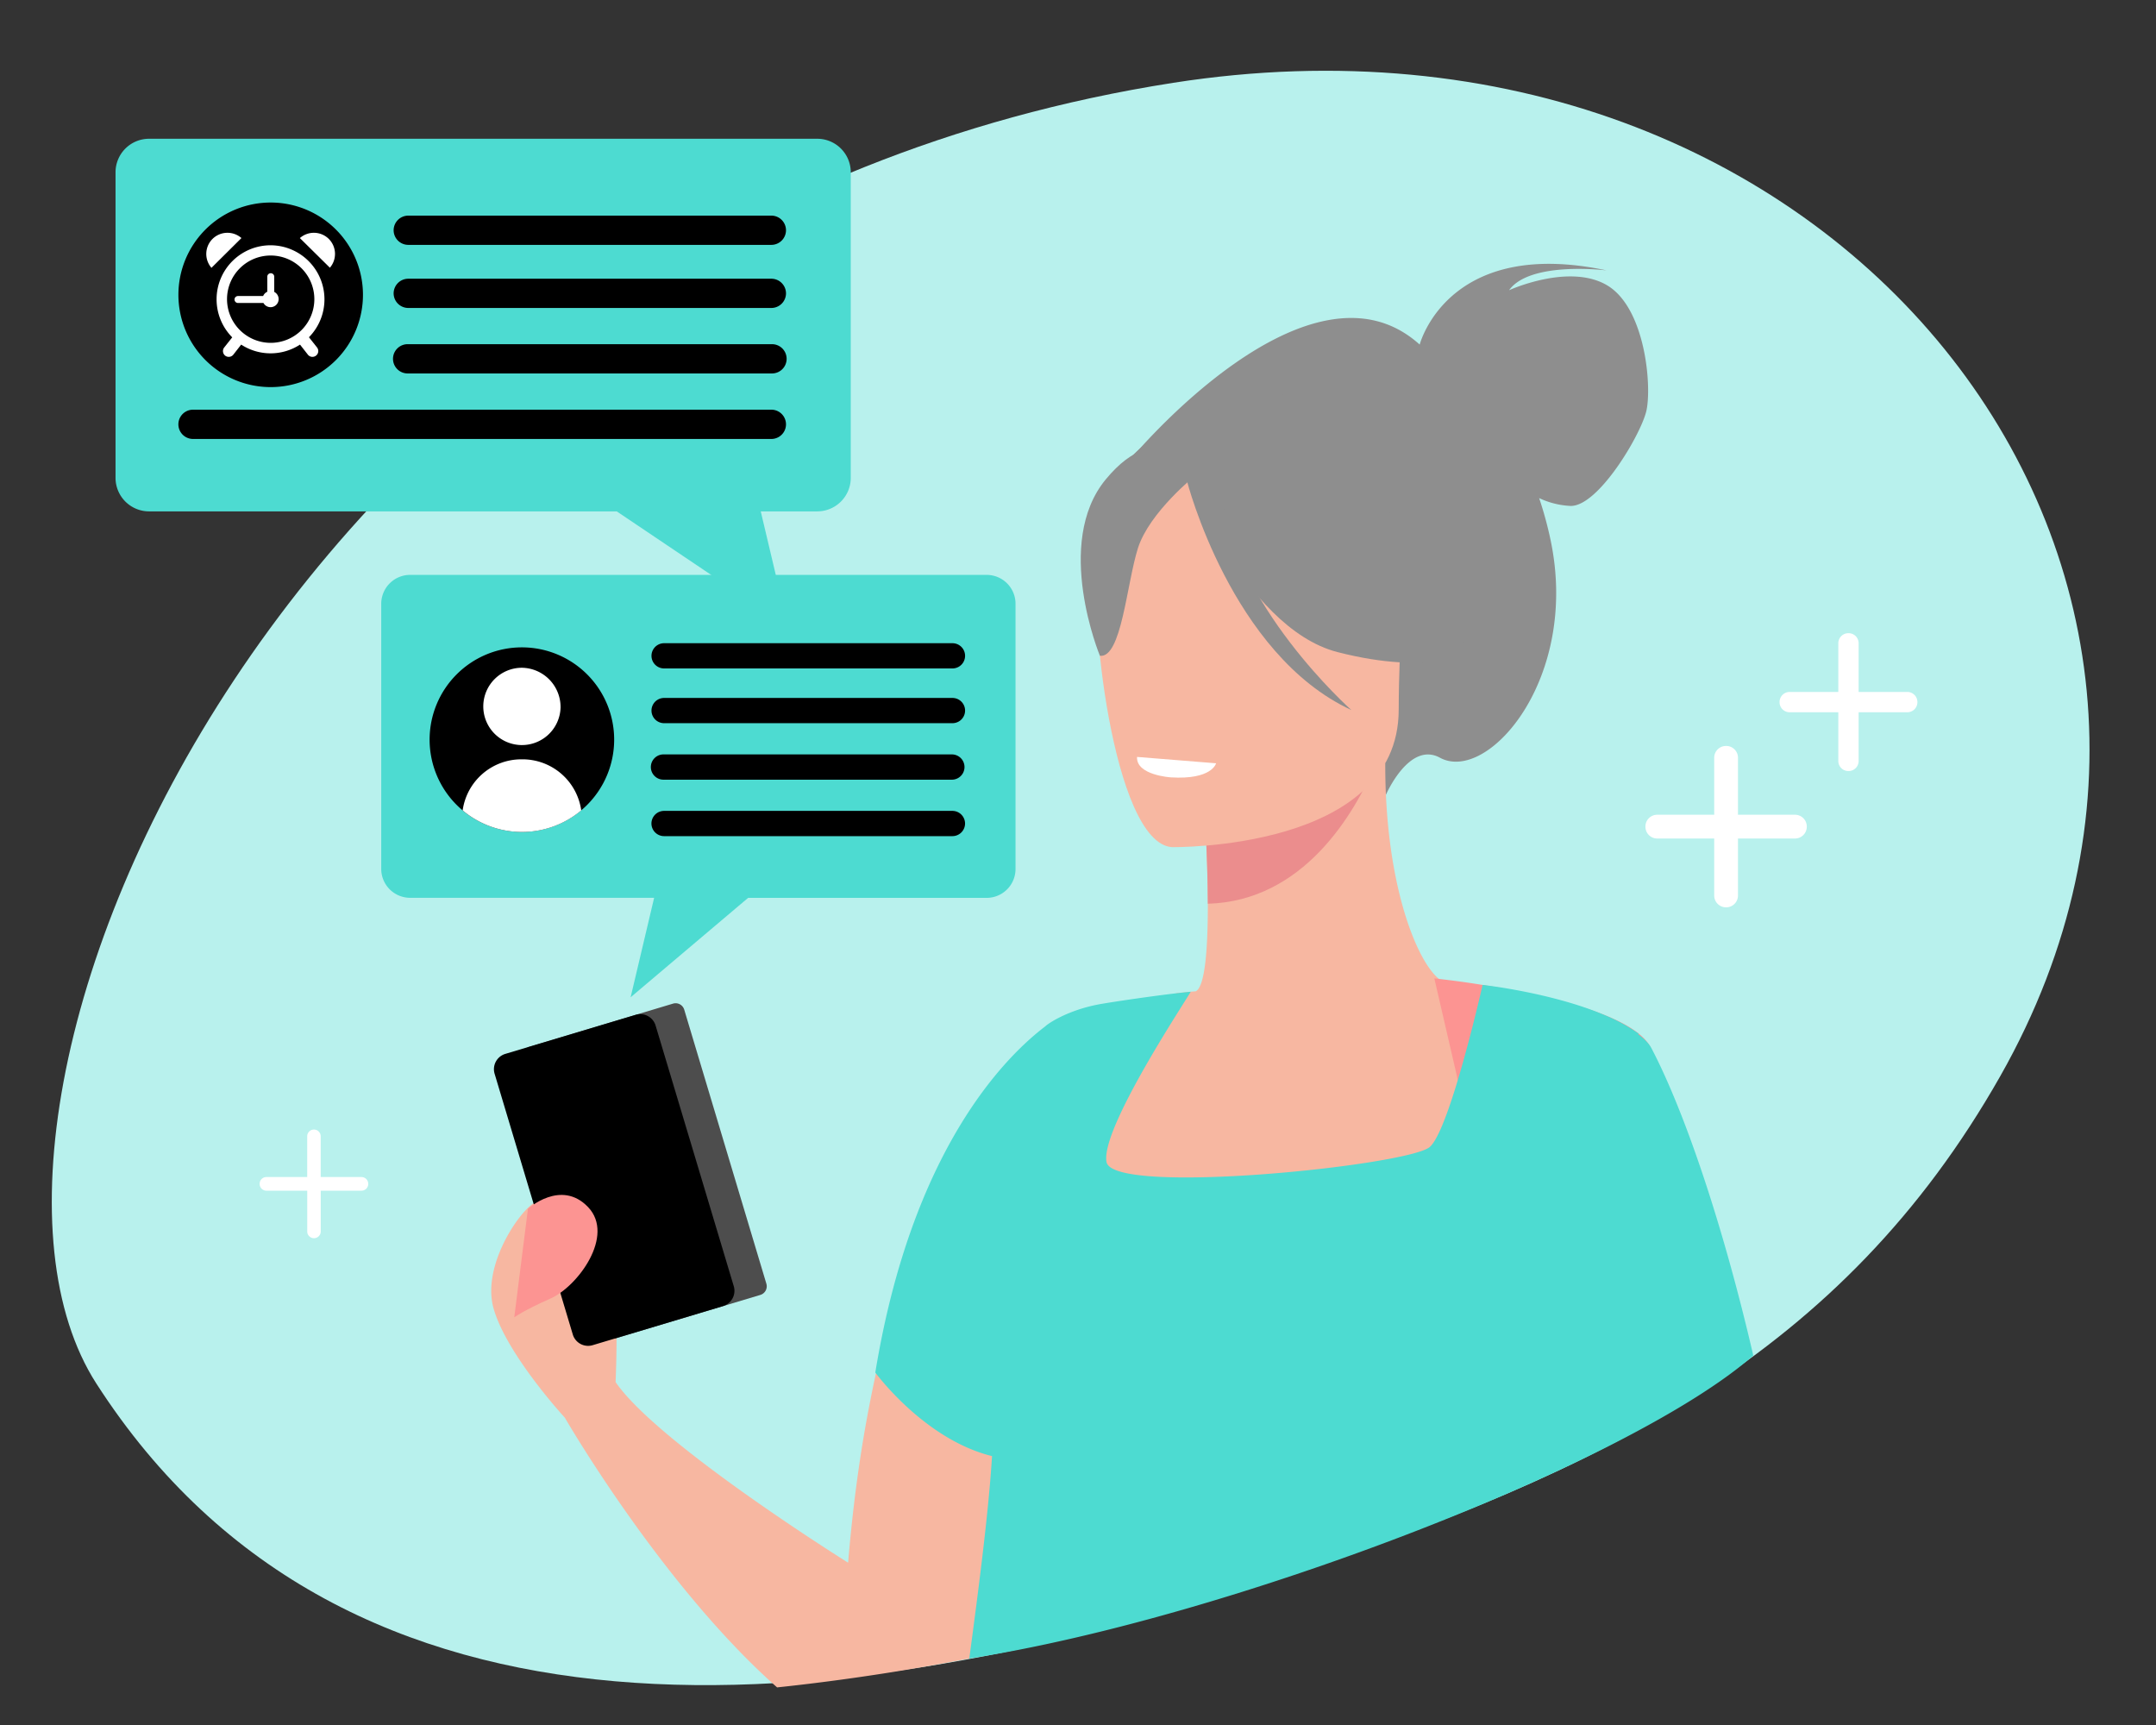
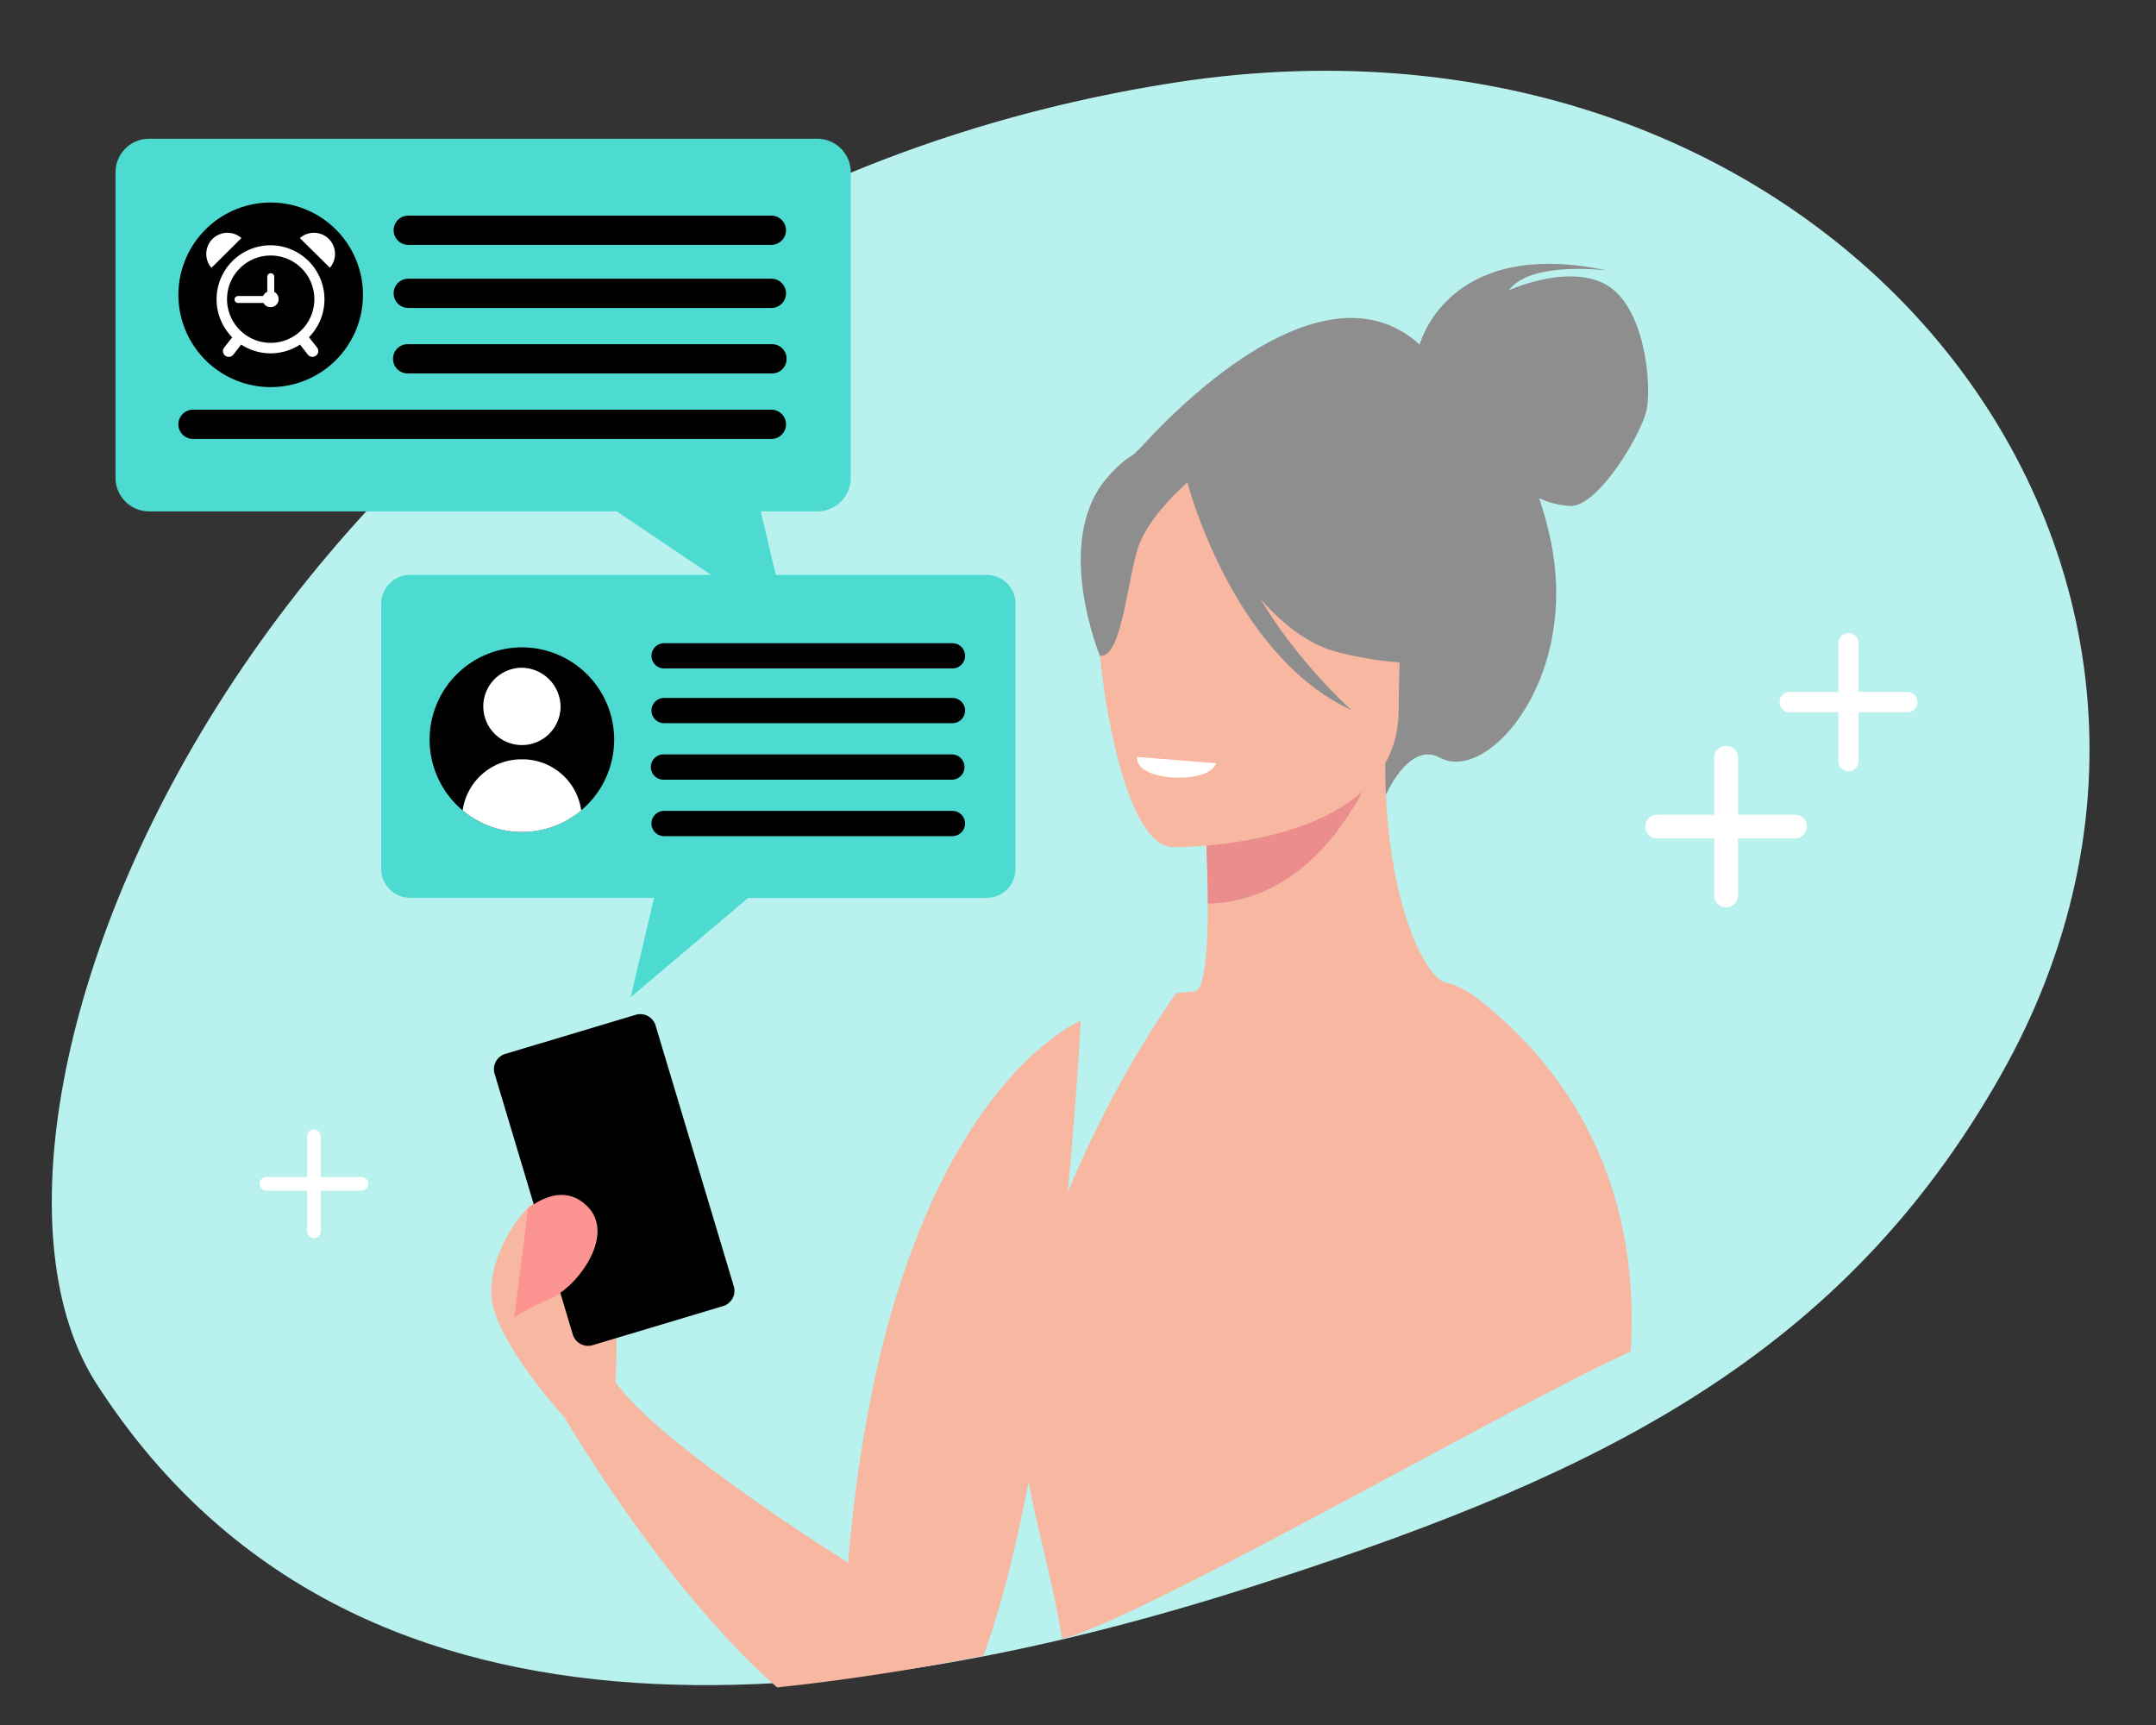
<svg xmlns="http://www.w3.org/2000/svg" id="Capa_1" data-name="Capa 1" viewBox="0 0 800 640">
  <rect x="0" y="0" width="800" height="640" fill="#333333" stroke="none" />
  <defs>
    <style>.cls-1{fill:#b8f1ed;}.cls-2{fill:#4ddbd1;}.cls-3{fill:#fff;}.cls-4{fill:#8e8e8e;}.cls-5{fill:#f7b7a1;}.cls-6{fill:#eb8d8d;}.cls-7{fill:#fc9492;}.cls-8{fill:#4d4d4d;}</style>
  </defs>
  <path class="cls-1" d="M742.17,399.34c-58.62,103.26-147.73,147-267.45,186-164.67,54.33-346.26,72.2-439-72.07-66.87-104.16,70.09-431,399.57-482.54C681.58-7.78,849.85,209.61,742.17,399.34Z" />
  <path class="cls-2" d="M366.11,213.29H152.16a10.73,10.73,0,0,0-10.7,10.7V322.4a10.73,10.73,0,0,0,10.7,10.7h90.56L234,370l43.6-36.88h88.53a10.72,10.72,0,0,0,10.69-10.7V224A10.72,10.72,0,0,0,366.11,213.29Z" />
  <path d="M246.42,268.31h107a4.68,4.68,0,1,0,0-9.36h-107a4.68,4.68,0,1,0,0,9.36Z" />
  <path d="M246.42,248h107a4.68,4.68,0,0,0,0-9.36h-107a4.68,4.68,0,1,0,0,9.36Z" />
  <path d="M353.41,279.9h-107a4.69,4.69,0,1,0,0,9.37h107a4.69,4.69,0,0,0,0-9.37Z" />
  <path d="M353.41,300.85h-107a4.7,4.7,0,0,0-4.69,4.69h0a4.7,4.7,0,0,0,4.69,4.68h107a4.7,4.7,0,0,0,4.68-4.68h0A4.7,4.7,0,0,0,353.41,300.85Z" />
  <path d="M227.89,274.42a34.24,34.24,0,1,1-34.24-34.24A34.24,34.24,0,0,1,227.89,274.42Z" />
  <path class="cls-3" d="M208,262.54a14.34,14.34,0,1,1-14.34-14.79A14.57,14.57,0,0,1,208,262.54Z" />
  <path class="cls-3" d="M193.87,281.72h-.44a22,22,0,0,0-21.76,18.95,34.23,34.23,0,0,0,44,0A22,22,0,0,0,193.87,281.72Z" />
  <path class="cls-4" d="M596.57,106c-14.1-8.63-36.62,1.68-36.62,1.68,7.79-10.94,36.2-7.36,36.2-7.36-56.59-12-68.4,24.13-69.37,27.52C485.73,90.84,420,169.8,420,169.8l94.3,125s8.6-19.89,20-13.68c17.72,9.68,52-29.49,41-81a137,137,0,0,0-4.19-15.32,30.58,30.58,0,0,0,11.76,2.91c10.31,0,25.89-26.31,28-35.15S610.67,114.67,596.57,106Z" />
  <path class="cls-5" d="M605.07,501.39c4.29-68.74-29.06-109.17-56.31-130.5-4.28-3.37-8.44-5.54-12.29-6.33a7,7,0,0,1-2.54-1.38c-7.68-6.18-18-30.76-19.68-68.47q-.25-5.59-.24-11.56s0,0,0,0l-3.78.74-3.61.71h0l-59.93,11.87c.34,4.3,1.49,24.31,1.49,38.85,0,15.7-.9,30.58-4.47,32.46l-1.92.17c-2.12.21-5.24.54-5.45.58a400,400,0,0,0-40.14,73.87v.05h0c-8.66,21.24-15.68,44.93-17.2,68a155.11,155.11,0,0,0,2.67,39.29h0C385,567.93,390.71,587,394.09,608,422.37,601.37,560.87,521.49,605.07,501.39Z" />
  <path class="cls-6" d="M446.68,296.46s1.44,20,1.49,38.84c35.56-1,54.36-33.44,62.06-51.42Z" />
  <path class="cls-4" d="M516.79,277s18.64-29.45,23.11-54.63c3.2-18-6-84.61-72.92-75a90.89,90.89,0,0,0-37.73,14.26c-14.54,9.82-35.52,31-12.06,89.16l6.09,19.65Z" />
  <path class="cls-5" d="M434.8,314.3s84.14,1.39,84.2-51,11-87.54-42.76-90.64S412.06,189.53,407.78,207,412.91,312.59,434.8,314.3Z" />
  <path class="cls-4" d="M437.91,171.36s23,61.49,58.4,70.58,50.69-.38,50.69-.38S519.88,220,514.25,182.41C514.25,182.41,455.29,142.09,437.91,171.36Z" />
  <path class="cls-4" d="M443.62,176.35s-17.2,13.73-21.4,27.08-6.08,40.82-14.09,39.88c0,0-17.35-41.79,2.15-65.43C431,152.81,443.62,176.35,443.62,176.35Z" />
-   <path class="cls-7" d="M633.94,492.11c-14,7-66.57,31-67.56,31.47-9.82-35.41-6.73-41.8-6.73-41.8l-6.22-26.93-12.53-54.3h0L532.22,363s.6.06,1.71.2c2.76.31,8.7,1,16.12,2.21,13.52,2.15,32,5.81,45.52,11.25a1.69,1.69,0,0,1,.31.13c.25.09.48.19.72.29,6.83,2.86,12.25,6.19,14.93,10l0,0,0,0s0,0,0,0a13.13,13.13,0,0,1,1,1.7C624,413.91,624,441.21,633.94,492.11Z" />
  <path class="cls-4" d="M440.43,178.43s16.41,64.39,61,85c0,0-44.61-39.56-48.4-82.07S440.43,178.43,440.43,178.43Z" />
  <path class="cls-5" d="M325,509.61Q323.18,518,321.53,527c-2.89,15.89-5.22,33.44-6.83,52.78,0,0-70.59-44.07-86.27-67,0-1.89,1.16-22.51-.82-36.53-.74-5.16-1.9-9.42-3.69-11.54-.86-1-1.82-2.07-2.87-3.16,0,0,0,0,0,0a104.75,104.75,0,0,0-11.6-10.27c-4.12-3.1-7.86-5.3-9.9-5.35h-.29a1.89,1.89,0,0,0-.43.1c-4.88,1.63-20.51,23.11-15.61,39.68,5,17.12,26.37,40.27,26.37,40.27s35.82,62.08,78.76,100.07c25.76-2.72,51.47-6.74,76.55-11.75,6.45-17.56,12.32-41.23,16.75-64.51h0c6.85-36,11.5-75.41,14.53-107.33h0v-.06c1.59-16.82,2.74-31.56,3.51-42.62.63-9,1-15.52,1.18-18.77.1-1.51.14-2.3.14-2.3a26.57,26.57,0,0,0-3,1.53C386.63,386.63,346,415.52,325,509.61Z" />
-   <path class="cls-2" d="M650.57,502.92c-11.17-48.23-25.43-90.45-37.78-114a10.62,10.62,0,0,0-1.19-1.78s0,0,0,0l0,0,0,0a19.19,19.19,0,0,0-3.74-3.39l.2-.25a62.85,62.85,0,0,0-12.11-6.67,1.69,1.69,0,0,0-.31-.13c-19.83-8.48-45.51-11.29-45.51-11.29v0c-.07.3-.53,2.34-1.29,5.5-1.61,6.76-4.57,18.63-7.86,29.65h0c-3.45,11.51-7.29,22.1-10.39,24.93-7.58,6.94-117.43,18.3-120,5.68-2.41-12.06,28.92-59.08,31.23-63.22-9.12.85-26,3.3-33.08,4.5-12.48,2.14-20.1,7.48-20.83,8.3-14.78,11.21-49.54,45.6-63.12,128.47l.29.4c2.42,3.15,18.76,23.69,41.1,30.1.64.19,1.28.35,1.92.51-1.21,20.15-4.92,48.9-8.44,75.11C457,600.16,605.45,542.56,650.57,502.92Z" />
-   <path class="cls-8" d="M282.11,480.44l-53.3,16a3.35,3.35,0,0,1-4.17-2.25L194.18,392.53a3.35,3.35,0,0,1,2.24-4.17l53.31-16a3.34,3.34,0,0,1,4.16,2.24l30.47,101.65A3.35,3.35,0,0,1,282.11,480.44Z" />
  <path d="M268.26,484.59l-48.35,14.49a5.93,5.93,0,0,1-7.38-4l-29-96.7a5.92,5.92,0,0,1,4-7.38l48.36-14.49a5.93,5.93,0,0,1,7.38,4l29,96.69A5.92,5.92,0,0,1,268.26,484.59Z" />
  <path class="cls-7" d="M195.9,448.48s12.3-11.16,22.33-.61-3.8,29.39-13.92,33.88-13.49,7-13.49,7Z" />
  <path class="cls-3" d="M451.24,283.19s-1.46,6.18-16.82,5.22c0,0-12.9-.79-12.51-7.58Z" />
  <path class="cls-2" d="M55.28,51.48h248a12.44,12.44,0,0,1,12.4,12.4V177.33a12.44,12.44,0,0,1-12.4,12.4h-21l10.13,42.76-63.56-42.76H55.28a12.45,12.45,0,0,1-12.41-12.4V63.88A12.45,12.45,0,0,1,55.28,51.48Z" />
  <path d="M151.49,103.41H286.22a5.44,5.44,0,0,1,5.43,5.43h0a5.44,5.44,0,0,1-5.43,5.42H151.49a5.44,5.44,0,0,1-5.43-5.42h0A5.44,5.44,0,0,1,151.49,103.41Z" />
  <path d="M151.49,80H286.22a5.44,5.44,0,0,1,5.43,5.43h0a5.44,5.44,0,0,1-5.43,5.42H151.49a5.44,5.44,0,0,1-5.43-5.42h0A5.44,5.44,0,0,1,151.49,80Z" />
  <path d="M151.49,127.7H286.22a5.43,5.43,0,1,1,0,10.85H151.49a5.43,5.43,0,1,1,0-10.85Z" />
  <path d="M71.62,152h214.6a5.43,5.43,0,0,1,0,10.86H71.62a5.43,5.43,0,0,1,0-10.86Z" />
  <path d="M134.68,109.38a34.24,34.24,0,1,1-34.24-34.24A34.24,34.24,0,0,1,134.68,109.38Z" />
  <path class="cls-3" d="M100.44,91a20.05,20.05,0,0,0-14.27,34.16l-3,3.79a2.17,2.17,0,0,0,.38,3,2.2,2.2,0,0,0,1.33.45,2.16,2.16,0,0,0,1.71-.83l2.9-3.72a20,20,0,0,0,21.83,0l2.91,3.72a2.13,2.13,0,0,0,1.71.83,2.16,2.16,0,0,0,1.7-3.49l-3-3.79A20.06,20.06,0,0,0,100.44,91ZM84.24,111a16.2,16.2,0,1,1,16.2,16.2A16.22,16.22,0,0,1,84.24,111Z" />
  <path class="cls-3" d="M101.76,108.29v-5.63a1.29,1.29,0,0,0-2.58,0v5.59a3,3,0,0,0-1.54,1.58l-9.33,0a1.29,1.29,0,0,0,0,2.58h9.45a3,3,0,1,0,4-4.11Z" />
  <path class="cls-3" d="M78.86,88.64a7.87,7.87,0,0,0-.4,10.73L89.59,88.32A7.88,7.88,0,0,0,78.86,88.64Z" />
  <path class="cls-3" d="M122,88.64a7.87,7.87,0,0,0-10.73-.31l11.14,11A7.87,7.87,0,0,0,122,88.64Z" />
  <path class="cls-3" d="M666.05,302.28H644.89V281.12a4.36,4.36,0,0,0-4.36-4.36h-.09a4.37,4.37,0,0,0-4.37,4.36v21.16H614.91a4.37,4.37,0,0,0-4.36,4.37v.09a4.36,4.36,0,0,0,4.36,4.36h21.16v21.16a4.37,4.37,0,0,0,4.37,4.37h.09a4.37,4.37,0,0,0,4.36-4.37V311.1h21.16a4.37,4.37,0,0,0,4.37-4.36v-.09A4.37,4.37,0,0,0,666.05,302.28Z" />
  <path class="cls-3" d="M707.73,256.72H689.66V238.65a3.73,3.73,0,0,0-3.73-3.73h-.08a3.73,3.73,0,0,0-3.73,3.73v18.07H664.05a3.74,3.74,0,0,0-3.73,3.74v.07a3.73,3.73,0,0,0,3.73,3.73h18.07v18.08a3.73,3.73,0,0,0,3.73,3.73h.08a3.73,3.73,0,0,0,3.73-3.73V264.26h18.07a3.74,3.74,0,0,0,3.74-3.73v-.07A3.75,3.75,0,0,0,707.73,256.72Z" />
  <path class="cls-3" d="M134.14,436.7H119V421.58a2.5,2.5,0,0,0-2.5-2.5h0a2.5,2.5,0,0,0-2.51,2.5V436.7H98.84a2.5,2.5,0,0,0-2.5,2.51v.05a2.5,2.5,0,0,0,2.5,2.5H114v15.12a2.51,2.51,0,0,0,2.51,2.51h0a2.5,2.5,0,0,0,2.5-2.51V441.76h15.12a2.5,2.5,0,0,0,2.51-2.5v-.05A2.51,2.51,0,0,0,134.14,436.7Z" />
</svg>